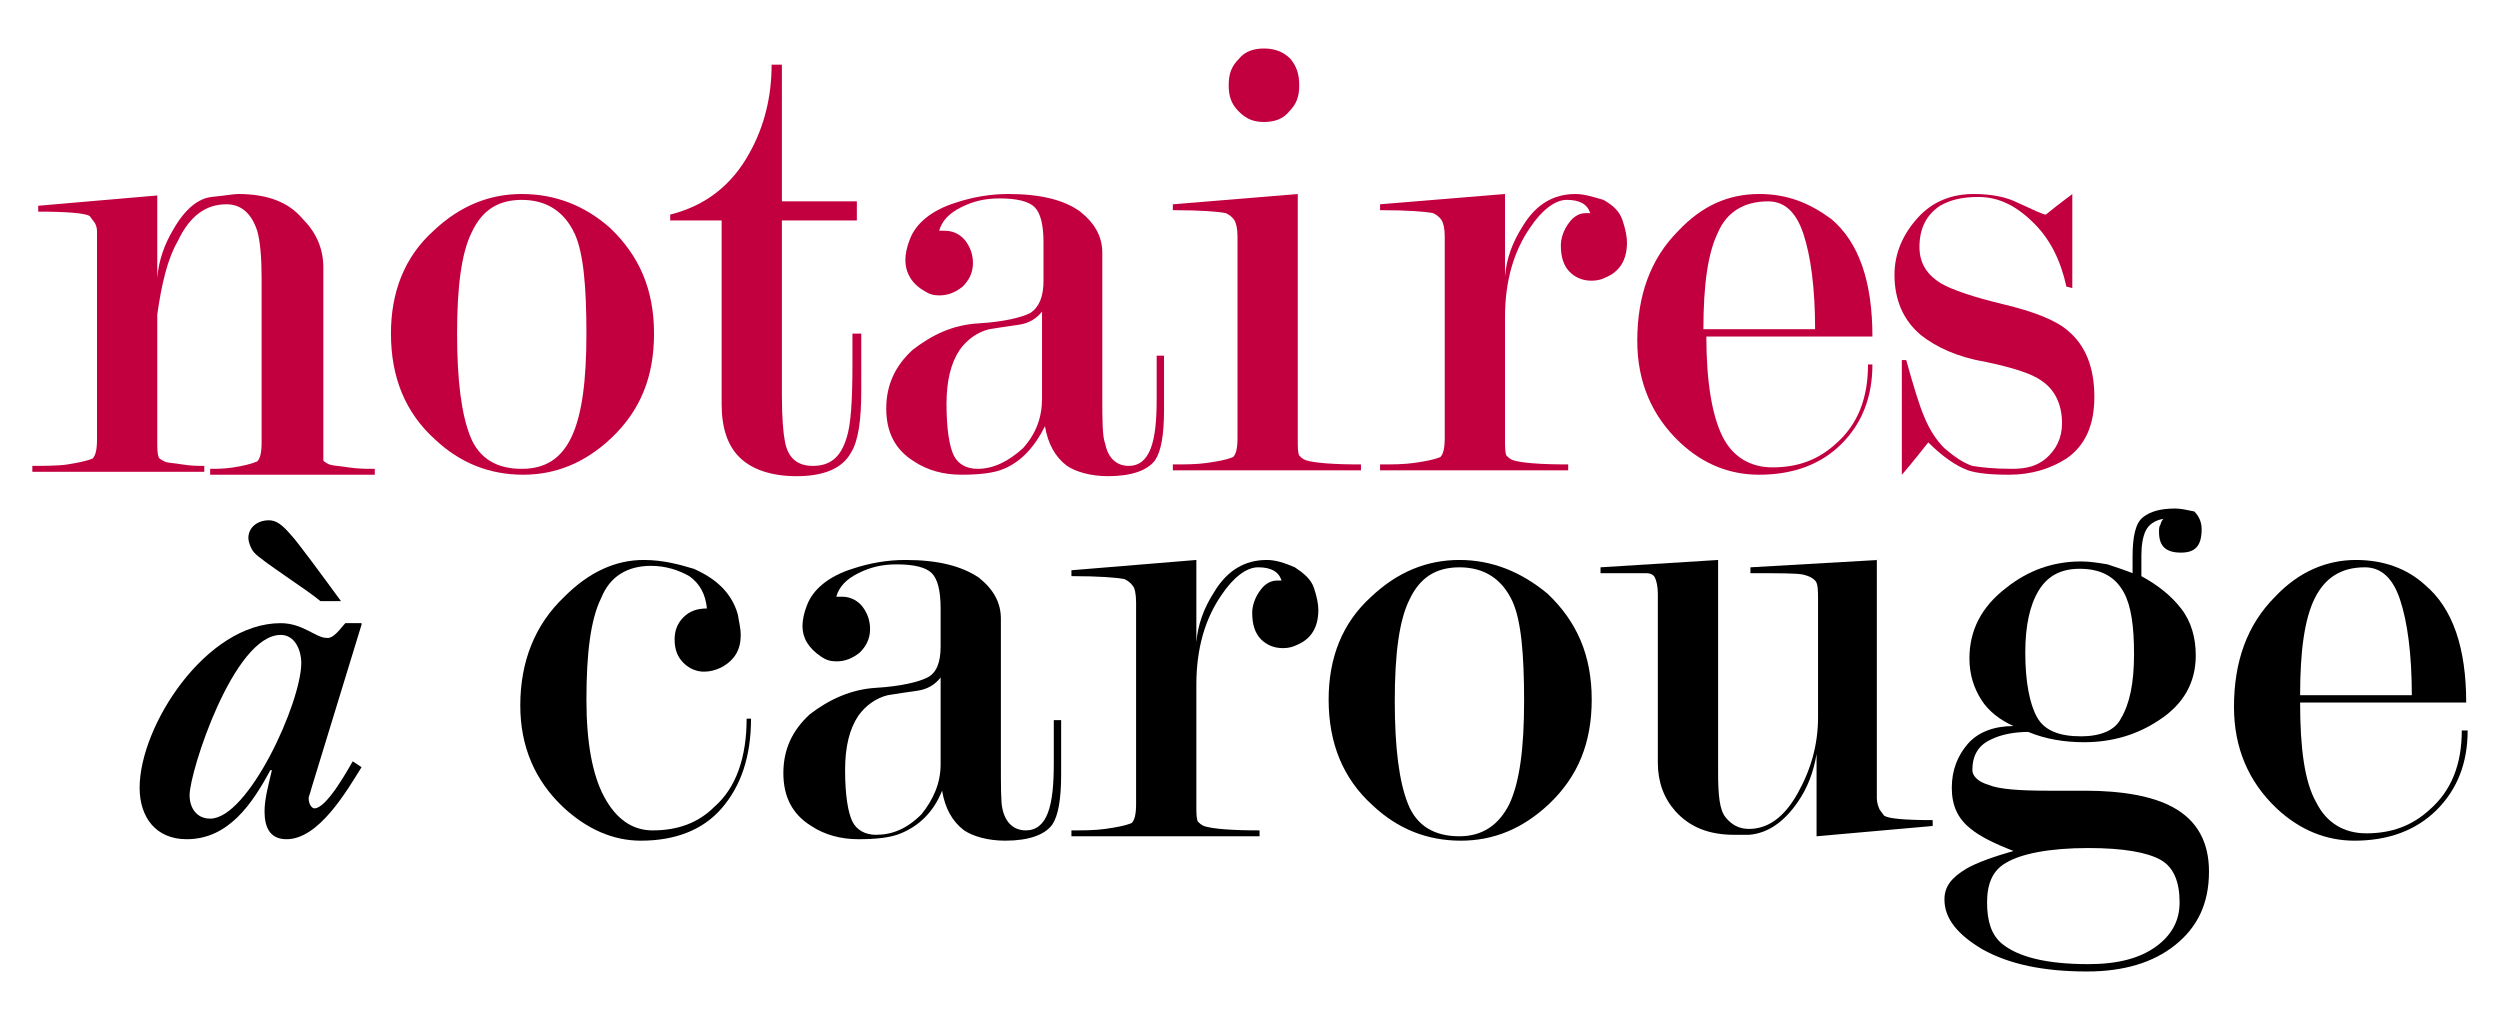
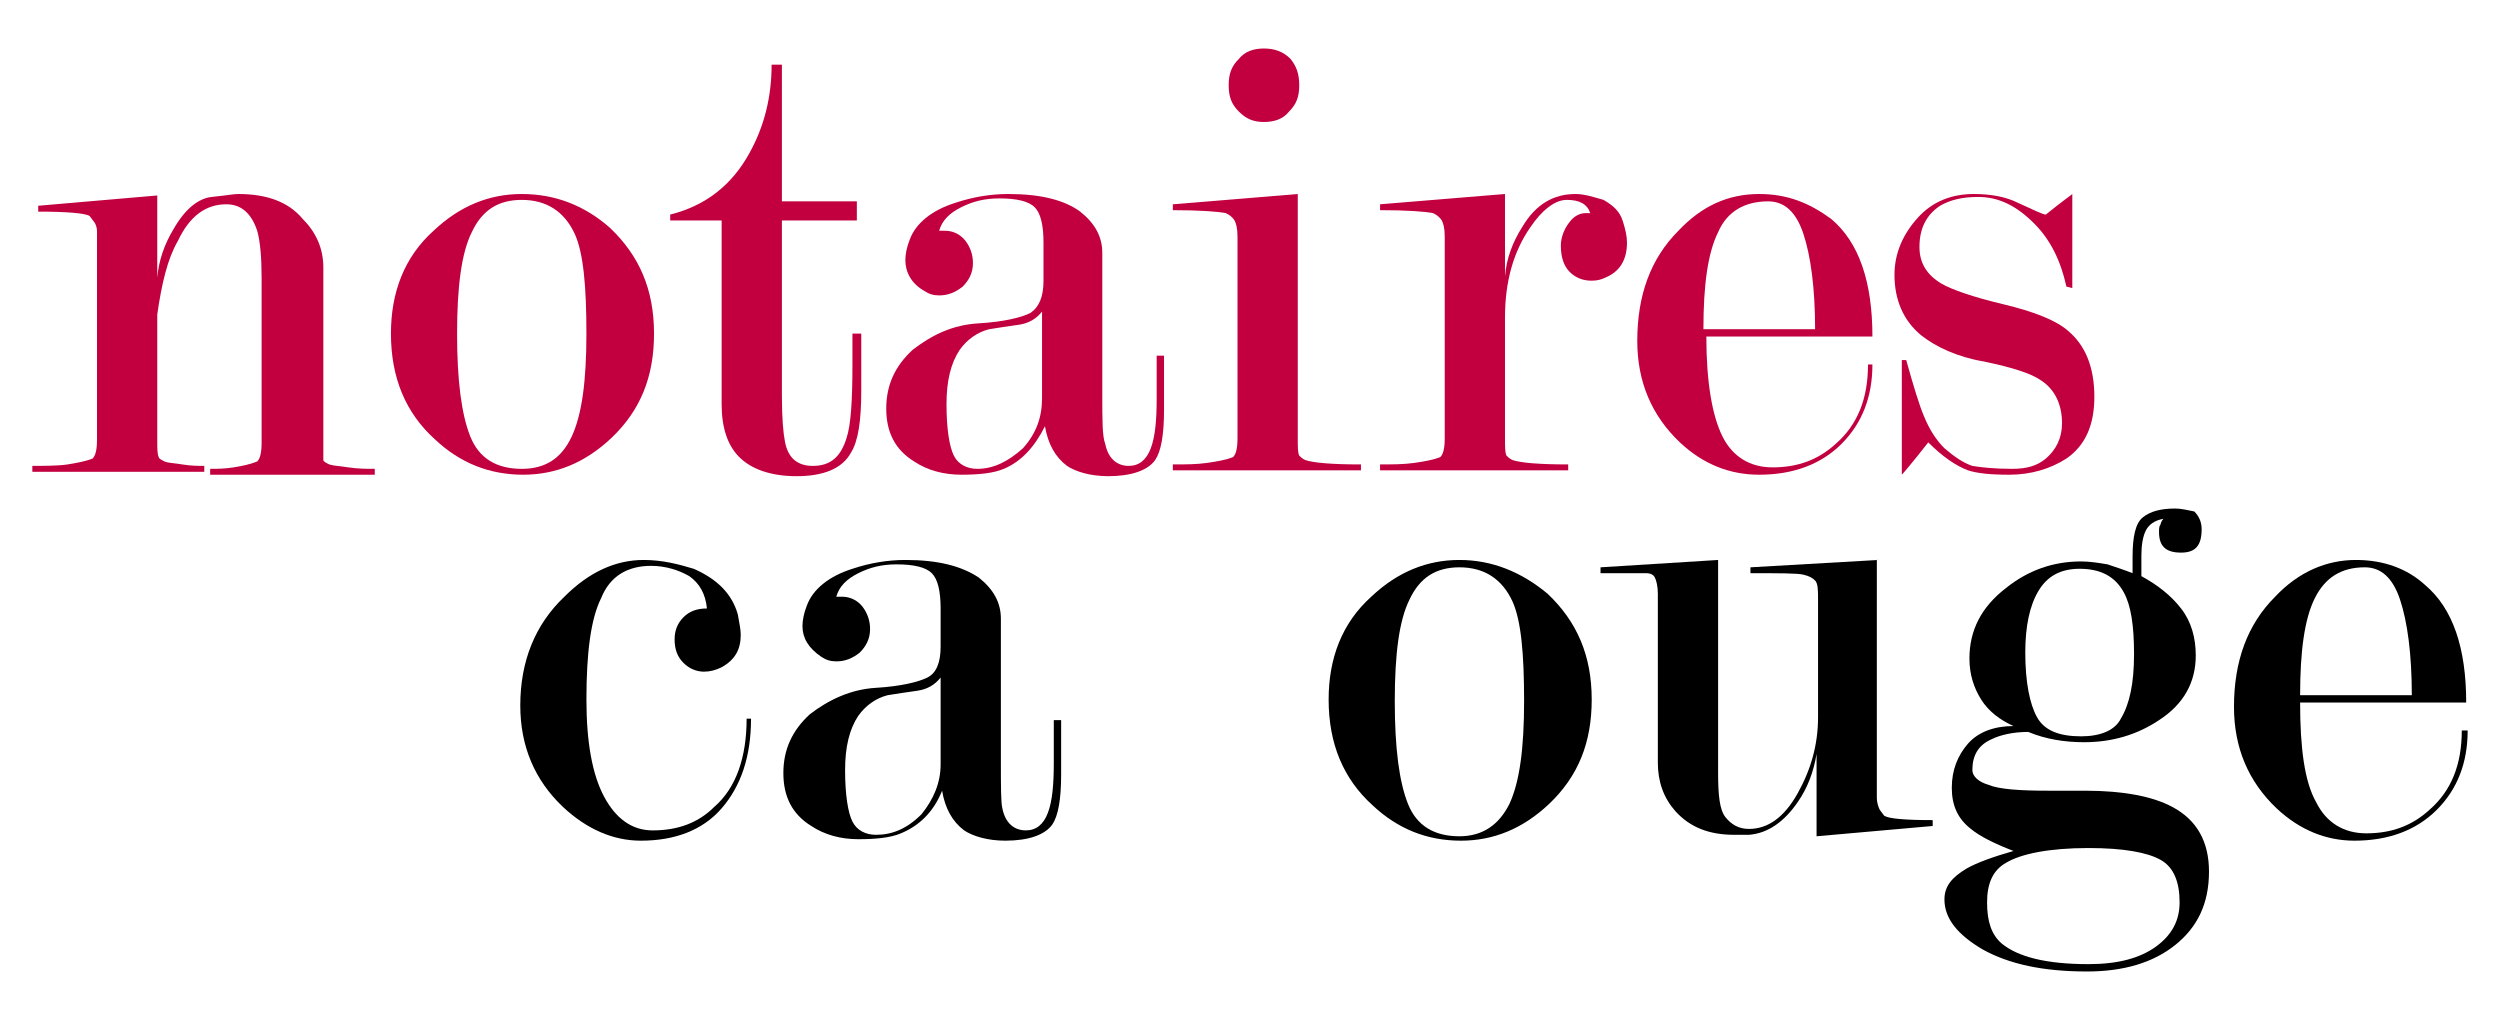
<svg xmlns="http://www.w3.org/2000/svg" version="1.1" x="0px" y="0px" viewBox="0 0 170.1 69" style="enable-background:new 0 0 170.1 69;" xml:space="preserve">
  <style type="text/css">
	.Voûte _x002D__x0020_Vert{fill:url(#SVGID_1_);stroke:#FFFFFF;stroke-width:0.25;stroke-miterlimit:1;}
	.st0{fill:#C3003F;}
</style>
  <linearGradient id="SVGID_1_" gradientUnits="userSpaceOnUse" x1="0" y1="83.543" x2="0.707" y2="82.836">
    <stop offset="0" style="stop-color:#259E2E" />
    <stop offset="0.983" style="stop-color:#1C381D" />
  </linearGradient>
  <g id="logo">
    <g>
-       <path d="M24.6,42.5l-3.4,11.1c-0.1,0.4-0.2,0.6-0.2,0.7c0,0.4,0.2,0.7,0.4,0.7c0.8,0,2.2-2.5,2.6-3.2l0.6,0.4    c-1,1.6-2.9,4.9-5.1,4.9c-1.2,0-1.5-0.9-1.5-1.9c0-0.9,0.3-1.9,0.5-2.8h-0.1c-1.2,2.2-2.8,4.7-5.7,4.7c-2.1,0-3.2-1.5-3.2-3.5    c0-4.2,4.5-11.2,9.6-11.2c1.5,0,2.4,1,3.1,1c0.5,0.1,1-0.7,1.3-1H24.6z M12.9,54.1c0,0.9,0.5,1.6,1.4,1.6c2.6,0,6.2-7.9,6.2-10.6    c0-0.8-0.4-1.9-1.4-1.9C15.9,43.2,12.9,52.5,12.9,54.1z M21.8,40.9c-0.8-0.7-4.1-2.8-4.5-3.3c-0.2-0.2-0.4-0.7-0.4-1    c0-0.7,0.6-1.2,1.4-1.2c0.5,0,0.9,0.3,1.5,1c0.4,0.4,2.3,3,3.4,4.5H21.8z" />
-     </g>
+       </g>
    <path class="st0" d="M16.2,13.2c-0.3,0-0.8,0.1-1.8,0.2c-0.9,0.1-1.8,0.8-2.6,2.2c-0.6,1-1,2.1-1.1,3.3v-5.6l-8.1,0.7l0,0.4   c1.9,0,3.2,0.1,3.5,0.3l0.3,0.4c0.1,0.1,0.2,0.4,0.2,0.6c0,0.3,0,0.5,0,0.8v13.4c0,0.7-0.1,1.1-0.3,1.3c-0.5,0.2-1.1,0.3-1.7,0.4   c-0.6,0.1-1.8,0.1-2.4,0.1l0,0.4l11.7,0v-0.4c-0.4,0-0.9,0-1.5-0.1c-0.6-0.1-1-0.1-1.2-0.2c-0.2-0.1-0.4-0.2-0.4-0.3   c-0.1-0.2-0.1-0.6-0.1-1.1v-8.6c0.3-2.1,0.7-3.8,1.4-5c0.8-1.7,1.9-2.5,3.3-2.5c1,0,1.7,0.6,2.1,1.8c0.2,0.7,0.3,1.8,0.3,3.2v11.2   c0,0.7-0.1,1.1-0.3,1.3c-0.5,0.2-1,0.3-1.6,0.4c-0.6,0.1-1.2,0.1-1.6,0.1v0.4h11.2v-0.4c-0.6,0-1.1,0-1.8-0.1   c-0.6-0.1-1-0.1-1.3-0.2c-0.2-0.1-0.4-0.2-0.4-0.3C22,30.8,22,30.4,22,29.8V18.2c0-1.3-0.5-2.4-1.4-3.3   C19.6,13.7,18.1,13.2,16.2,13.2" />
    <path class="st0" d="M35.5,13.2c-2.2,0-4.2,0.8-6,2.5c-2,1.8-2.9,4.2-2.9,7c0,3,1,5.4,3,7.2c1.7,1.6,3.7,2.4,6,2.4   c2.2,0,4.2-0.8,6-2.5c2-1.9,2.9-4.2,2.9-7.1c0-3-1-5.3-3-7.2C39.8,14,37.8,13.2,35.5,13.2 M35.5,31.9c-1.7,0-2.9-0.7-3.5-2.2   c-0.6-1.5-0.9-3.8-0.9-7c0-3.2,0.3-5.5,1-6.9c0.7-1.5,1.8-2.2,3.4-2.2c1.7,0,2.9,0.8,3.6,2.3c0.6,1.3,0.8,3.6,0.8,6.8   c0,3.2-0.3,5.5-1,7C38.2,31.2,37.1,31.9,35.5,31.9" />
    <path class="st0" d="M53.2,4.4h-0.7c0,2.2-0.5,4.2-1.5,6c-1.2,2.2-3,3.6-5.4,4.2V15h3.5v12.5c0,1.6,0.4,2.8,1.2,3.6   c0.8,0.8,2.1,1.3,3.9,1.3c1.8,0,3.1-0.5,3.7-1.6c0.5-0.8,0.7-2.2,0.7-4.2c0-0.6,0-1.3,0-1.9v-2H58v2.1c0,2.4-0.1,4.1-0.4,5   c-0.4,1.3-1.1,1.9-2.3,1.9c-1,0-1.7-0.5-1.9-1.7c-0.1-0.5-0.2-1.5-0.2-3.1V15h5.1v-1.3h-5.1V4.4z" />
    <path class="st0" d="M68.6,13.2c-1.2,0-2.4,0.2-3.6,0.6c-1.6,0.5-2.7,1.4-3.1,2.5c-0.2,0.5-0.3,1-0.3,1.4c0,0.8,0.4,1.6,1.3,2.1   c0.3,0.2,0.6,0.3,1,0.3c0.6,0,1.1-0.2,1.6-0.6c0.4-0.4,0.7-0.9,0.7-1.6c0-0.6-0.2-1.1-0.5-1.5c-0.3-0.4-0.8-0.7-1.4-0.7   c-0.2,0-0.3,0-0.4,0c0.2-0.7,0.7-1.2,1.5-1.6c0.8-0.4,1.6-0.6,2.6-0.6c1.2,0,2,0.2,2.4,0.6c0.4,0.4,0.6,1.2,0.6,2.4v2.6   c0,1.1-0.3,1.8-0.9,2.2c-0.6,0.3-1.8,0.6-3.5,0.7c-1.8,0.1-3.2,0.8-4.5,1.8c-1.2,1.1-1.8,2.4-1.8,4c0,1.6,0.6,2.8,1.9,3.6   c0.9,0.6,2,0.9,3.2,0.9c1.2,0,2.2-0.1,2.9-0.4c1.2-0.5,2.1-1.5,2.8-2.9c0.2,1.2,0.7,2.1,1.5,2.7c0.6,0.4,1.6,0.7,2.8,0.7   c1.6,0,2.7-0.4,3.2-1.1c0.4-0.6,0.6-1.7,0.6-3.4c0-0.6,0-1.1,0-1.8v-1.9h-0.5v0.4c0,0.4,0,0.9,0,1.3c0,0.4,0,0.8,0,1.2   c0,1.5-0.1,2.6-0.4,3.4c-0.3,0.8-0.8,1.2-1.5,1.2c-0.8,0-1.4-0.5-1.6-1.5C75,29.7,75,28.6,75,26.9v-9.7c0-1.1-0.5-2-1.5-2.8   C72.4,13.6,70.8,13.2,68.6,13.2 M66.5,31.9c-0.7,0-1.3-0.3-1.6-0.9c-0.3-0.6-0.5-1.8-0.5-3.5c0-1.6,0.3-2.8,0.9-3.7   c0.5-0.7,1.2-1.2,2-1.4c0.6-0.1,1.3-0.2,2-0.3c0.7-0.1,1.2-0.4,1.6-0.9v5.9c0,1.3-0.4,2.4-1.3,3.4C68.6,31.4,67.6,31.9,66.5,31.9" />
    <path class="st0" d="M86,3.3c-0.7,0-1.3,0.2-1.7,0.7c-0.5,0.5-0.7,1-0.7,1.8s0.2,1.3,0.7,1.8c0.5,0.5,1,0.7,1.7,0.7   c0.7,0,1.3-0.2,1.7-0.7c0.5-0.5,0.7-1,0.7-1.8S88.2,4.5,87.8,4C87.3,3.5,86.7,3.3,86,3.3 M88.3,13.2l-8.5,0.7v0.4   c1.9,0,3.1,0.1,3.6,0.2c0.2,0.1,0.4,0.2,0.6,0.5c0.1,0.2,0.2,0.5,0.2,1.1v13.7c0,0.7-0.1,1.1-0.3,1.3c-0.5,0.2-1.1,0.3-1.8,0.4   c-0.7,0.1-1.5,0.1-2.3,0.1v0.4h12.8v-0.4c-1.9,0-3.2-0.1-3.8-0.3c-0.2-0.1-0.3-0.2-0.4-0.3c-0.1-0.2-0.1-0.6-0.1-1.1V13.2z" />
    <path class="st0" d="M107.2,13.2c-1.5,0-2.7,0.7-3.6,2.2c-0.7,1.1-1.1,2.2-1.2,3.4v-5.6l-8.5,0.7v0.4c1.9,0,3.1,0.1,3.6,0.2   c0.2,0.1,0.4,0.2,0.6,0.5c0.1,0.2,0.2,0.5,0.2,1.1v13.7c0,0.7-0.1,1.1-0.3,1.3c-0.5,0.2-1.1,0.3-1.8,0.4c-0.7,0.1-1.5,0.1-2.3,0.1   v0.4h12.8v-0.4c-1.9,0-3.2-0.1-3.8-0.3c-0.2-0.1-0.3-0.2-0.4-0.3c-0.1-0.2-0.1-0.6-0.1-1.2v-8.2c0-2.5,0.6-4.5,1.7-6.1   c0.8-1.2,1.7-1.9,2.5-1.9c0.9,0,1.4,0.3,1.6,0.9c-0.1,0-0.2,0-0.3,0c-0.4,0-0.8,0.2-1.1,0.6c-0.4,0.5-0.6,1.1-0.6,1.6   c0,0.8,0.2,1.4,0.6,1.8c0.4,0.4,0.9,0.6,1.5,0.6c0.4,0,0.7-0.1,0.9-0.2c1-0.4,1.5-1.2,1.5-2.4c0-0.4-0.1-0.9-0.3-1.5   c-0.2-0.6-0.6-1-1.3-1.4C108.4,13.4,107.8,13.2,107.2,13.2" />
    <path class="st0" d="M119.7,13.2c-2.1,0-3.9,0.8-5.5,2.5c-1.9,1.9-2.8,4.4-2.8,7.5c0,2.8,1,5.1,2.9,6.9c1.6,1.5,3.4,2.2,5.4,2.2   c2.3,0,4.2-0.7,5.6-2.1c1.4-1.4,2.1-3.2,2.1-5.4h-0.3c0,2.3-0.7,4.1-2.2,5.4c-1.2,1.1-2.6,1.6-4.3,1.6c-1.5,0-2.7-0.7-3.4-2.1   c-0.7-1.4-1.1-3.7-1.1-6.8h11.3c0-3.7-0.9-6.4-2.8-8C123.1,13.8,121.6,13.2,119.7,13.2 M115.9,22.4c0-3,0.3-5.2,1-6.6   c0.6-1.4,1.8-2.1,3.4-2.1c1.1,0,1.9,0.7,2.4,2.2c0.5,1.5,0.8,3.7,0.8,6.5H115.9z" />
    <path class="st0" d="M141,13.2c-0.1,0.1-0.7,0.5-1.8,1.4c-0.2,0-0.8-0.3-1.9-0.8c-0.8-0.4-1.8-0.6-3-0.6c-1.5,0-2.8,0.5-3.8,1.6   c-1,1.1-1.6,2.4-1.6,3.9c0,1.7,0.6,3.1,1.8,4.1c1,0.8,2.5,1.5,4.3,1.8c1.9,0.4,3.2,0.8,3.9,1.3c0.9,0.6,1.4,1.6,1.4,2.9   c0,1-0.4,1.8-1.1,2.4c-0.6,0.5-1.3,0.7-2.3,0.7c-1.2,0-2.1-0.1-2.7-0.2c-0.6-0.2-1.2-0.6-1.9-1.2c-0.5-0.5-1-1.2-1.4-2.2   c-0.3-0.7-0.7-2-1.2-3.8h-0.3v7.8c0.1-0.1,0.7-0.8,1.8-2.2c1,1,1.9,1.6,2.7,1.9c0.6,0.2,1.5,0.3,2.8,0.3c1.5,0,2.8-0.4,3.9-1.1   c1.3-0.9,1.9-2.3,1.9-4.2c0-2-0.6-3.5-1.8-4.5c-0.8-0.7-2.3-1.3-4.4-1.8c-2.1-0.5-3.5-1-4.2-1.4c-1-0.6-1.5-1.4-1.5-2.5   c0-1.3,0.5-2.2,1.4-2.8c0.7-0.4,1.5-0.6,2.6-0.6c1.4,0,2.6,0.6,3.8,1.8c1.1,1.1,1.8,2.5,2.2,4.3l0.4,0.1V13.2z" />
    <path d="M43.8,38.1c-1.9,0-3.7,0.8-5.4,2.5c-2,1.9-3,4.4-3,7.4c0,2.8,1,5.1,2.9,6.9c1.6,1.5,3.4,2.3,5.3,2.3c2.3,0,4.2-0.7,5.5-2.2   c1.3-1.5,2-3.5,2-6.1h-0.3c0,2.6-0.7,4.7-2.2,6c-1.1,1.1-2.5,1.6-4.2,1.6c-1.4,0-2.5-0.8-3.3-2.3c-0.8-1.5-1.2-3.7-1.2-6.6   c0-3.2,0.3-5.5,1-6.9c0.6-1.5,1.8-2.2,3.4-2.2c1,0,1.9,0.3,2.6,0.7c0.7,0.5,1.1,1.2,1.2,2.2c-0.7,0-1.2,0.2-1.6,0.6   c-0.4,0.4-0.6,0.9-0.6,1.5c0,0.7,0.2,1.2,0.6,1.6c0.4,0.4,0.9,0.6,1.4,0.6c0.4,0,0.8-0.1,1.2-0.3c0.9-0.5,1.3-1.2,1.3-2.2   c0-0.4-0.1-0.8-0.2-1.4c-0.4-1.4-1.4-2.4-3-3.1C46.2,38.4,45.1,38.1,43.8,38.1" />
    <path d="M61.6,38.1c-1.2,0-2.4,0.2-3.6,0.6c-1.6,0.5-2.7,1.4-3.1,2.5c-0.2,0.5-0.3,1-0.3,1.4c0,0.8,0.4,1.5,1.3,2.1   c0.3,0.2,0.6,0.3,1,0.3c0.6,0,1.1-0.2,1.6-0.6c0.4-0.4,0.7-0.9,0.7-1.6c0-0.6-0.2-1.1-0.5-1.5c-0.3-0.4-0.8-0.7-1.4-0.7   c-0.2,0-0.3,0-0.4,0c0.2-0.7,0.7-1.2,1.5-1.6c0.8-0.4,1.6-0.6,2.6-0.6c1.2,0,2,0.2,2.4,0.6c0.4,0.4,0.6,1.2,0.6,2.4v2.6   c0,1.1-0.3,1.8-0.9,2.1c-0.6,0.3-1.8,0.6-3.5,0.7c-1.7,0.1-3.2,0.8-4.5,1.8c-1.2,1.1-1.8,2.4-1.8,4c0,1.6,0.6,2.8,1.9,3.6   c0.9,0.6,2,0.9,3.2,0.9c1.2,0,2.2-0.1,2.9-0.4c1.2-0.5,2.2-1.4,2.8-2.9c0.2,1.2,0.7,2.1,1.5,2.7c0.6,0.4,1.6,0.7,2.8,0.7   c1.6,0,2.7-0.4,3.2-1.1c0.4-0.6,0.6-1.7,0.6-3.4c0-0.6,0-1.1,0-1.8v-1.9h-0.5v0.4c0,0.4,0,0.9,0,1.3c0,0.4,0,0.8,0,1.2   c0,1.5-0.1,2.6-0.4,3.4c-0.3,0.8-0.8,1.2-1.5,1.2c-0.8,0-1.4-0.5-1.6-1.5c-0.1-0.4-0.1-1.5-0.1-3.2v-9.7c0-1.1-0.5-2-1.5-2.8   C65.4,38.5,63.8,38.1,61.6,38.1 M59.6,56.8c-0.7,0-1.3-0.3-1.6-0.9c-0.3-0.6-0.5-1.8-0.5-3.5c0-1.6,0.3-2.8,0.9-3.7   c0.5-0.7,1.2-1.2,2-1.4c0.6-0.1,1.3-0.2,2-0.3c0.7-0.1,1.2-0.4,1.6-0.9v5.9c0,1.3-0.5,2.4-1.3,3.4C61.7,56.4,60.7,56.8,59.6,56.8" />
-     <path d="M86.2,38.1c-1.5,0-2.7,0.7-3.6,2.2c-0.7,1.1-1.1,2.2-1.2,3.4v-5.6l-8.5,0.7v0.4c1.9,0,3.1,0.1,3.6,0.2   c0.2,0.1,0.4,0.2,0.6,0.5c0.1,0.1,0.2,0.5,0.2,1.1v13.7c0,0.7-0.1,1.1-0.3,1.3c-0.5,0.2-1.1,0.3-1.8,0.4c-0.7,0.1-1.5,0.1-2.3,0.1   v0.4h12.8v-0.4c-1.9,0-3.2-0.1-3.8-0.3c-0.2-0.1-0.3-0.2-0.4-0.3c-0.1-0.2-0.1-0.6-0.1-1.1v-8.2c0-2.5,0.6-4.5,1.7-6.1   c0.8-1.2,1.7-1.9,2.5-1.9c0.9,0,1.4,0.3,1.6,0.9c-0.1,0-0.2,0-0.3,0c-0.4,0-0.8,0.2-1.1,0.6c-0.4,0.5-0.6,1.1-0.6,1.6   c0,0.8,0.2,1.4,0.6,1.8c0.4,0.4,0.9,0.6,1.5,0.6c0.4,0,0.7-0.1,0.9-0.2c1-0.4,1.5-1.2,1.5-2.4c0-0.4-0.1-0.9-0.3-1.5   c-0.2-0.6-0.7-1-1.3-1.4C87.4,38.3,86.8,38.1,86.2,38.1" />
    <path d="M99.3,38.1c-2.2,0-4.2,0.8-6,2.5c-2,1.8-2.9,4.2-2.9,7c0,3,1,5.4,3,7.2c1.7,1.6,3.7,2.4,6,2.4c2.2,0,4.2-0.8,6-2.5   c2-1.9,2.9-4.2,2.9-7.1c0-3-1-5.3-3-7.2C103.5,38.9,101.5,38.1,99.3,38.1 M99.3,56.9c-1.7,0-2.9-0.7-3.5-2.2   c-0.6-1.5-0.9-3.8-0.9-7c0-3.2,0.3-5.5,1-6.9c0.7-1.5,1.8-2.2,3.4-2.2c1.7,0,2.9,0.8,3.6,2.3c0.6,1.3,0.8,3.6,0.8,6.8   c0,3.2-0.3,5.5-1,7C102,56.1,100.9,56.9,99.3,56.9" />
    <path d="M127.8,38.1l-8.7,0.5V39c2,0,3.2,0,3.6,0.1c0.4,0.1,0.6,0.2,0.8,0.4c0.2,0.2,0.2,0.7,0.2,1.3v8c0,1.9-0.5,3.6-1.4,5.2   c-0.9,1.6-2,2.4-3.3,2.4c-0.7,0-1.2-0.3-1.6-0.8c-0.4-0.5-0.5-1.5-0.5-3V38.1l-8,0.5V39h1c1.1,0,1.8,0,2.1,0c0.3,0,0.5,0.1,0.6,0.3   c0.1,0.2,0.2,0.6,0.2,1.1v11.5c0,1.3,0.4,2.4,1.2,3.3c1,1.1,2.3,1.6,4,1.6h0.5c0.2,0,0.4,0,0.5,0c1.3-0.1,2.4-0.9,3.3-2.2   c0.7-1,1.1-2.1,1.3-3.3v5.6l7.9-0.7v-0.4c-1.9,0-3-0.1-3.3-0.3l-0.3-0.4c-0.1-0.2-0.2-0.5-0.2-0.8c0-0.4,0-0.8,0-1.1V38.1z" />
    <path d="M148,34.6c-1,0-1.7,0.2-2.2,0.6c-0.5,0.4-0.7,1.3-0.7,2.7V39c-0.5-0.2-1.1-0.4-1.7-0.6c-0.6-0.1-1.2-0.2-1.8-0.2   c-1.9,0-3.6,0.6-5.1,1.8c-1.7,1.3-2.5,2.9-2.5,4.8c0,1.1,0.3,2,0.8,2.8c0.5,0.8,1.3,1.4,2.2,1.8c-1.3,0-2.4,0.4-3.1,1.2   c-0.7,0.8-1.1,1.8-1.1,3c0,1.2,0.4,2.1,1.3,2.8c0.6,0.5,1.6,1,2.9,1.5c-1.4,0.4-2.5,0.8-3.2,1.2c-1,0.6-1.5,1.2-1.5,2.1   c0,1.3,0.9,2.4,2.6,3.4c1.8,1,4.1,1.5,7.1,1.5c2.5,0,4.5-0.6,6-1.8c1.5-1.2,2.3-2.8,2.3-5c0-2-0.8-3.5-2.5-4.4   c-1.3-0.7-3.3-1.1-5.9-1.1h-2.5c-2,0-3.4-0.1-4.1-0.4c-0.7-0.2-1.1-0.6-1.1-1c0-1,0.4-1.7,1.3-2.1c0.6-0.3,1.5-0.5,2.5-0.5   c1.2,0.5,2.5,0.7,3.8,0.7c1.9,0,3.6-0.5,5.1-1.5c1.7-1.1,2.5-2.6,2.5-4.4c0-1.2-0.3-2.3-1-3.2c-0.7-0.9-1.6-1.6-2.7-2.2   c0-0.3,0-0.7,0-1.4c0-0.7,0.1-1.3,0.3-1.7c0.2-0.4,0.6-0.7,1.2-0.8c-0.1,0.1-0.2,0.3-0.2,0.4c-0.1,0.1-0.1,0.3-0.1,0.5   c0,1,0.5,1.4,1.5,1.4c1,0,1.4-0.5,1.4-1.6c0-0.5-0.2-0.9-0.5-1.2C148.8,34.7,148.4,34.6,148,34.6 M141.6,50.1c-1.5,0-2.5-0.4-3-1.3   c-0.5-0.9-0.8-2.4-0.8-4.4c0-1.8,0.3-3.2,0.9-4.2c0.6-1,1.5-1.5,2.8-1.5c1.4,0,2.4,0.5,3,1.6c0.5,0.9,0.7,2.3,0.7,4.2   c0,2-0.3,3.4-0.9,4.4C143.9,49.7,142.9,50.1,141.6,50.1 M142.1,65.6c-2.9,0-4.8-0.5-5.9-1.4c-0.7-0.6-1-1.5-1-2.8   c0-1.3,0.4-2.2,1.3-2.7c1-0.6,2.9-1,5.6-1c2.4,0,4,0.3,4.9,0.8c0.9,0.5,1.3,1.5,1.3,2.9c0,1.2-0.5,2.2-1.6,3   C145.6,65.2,144.1,65.6,142.1,65.6" />
    <path d="M160.3,38.1c-2,0-3.9,0.8-5.5,2.5c-1.9,1.9-2.8,4.4-2.8,7.5c0,2.8,1,5.1,2.9,6.9c1.6,1.5,3.4,2.2,5.3,2.2   c2.3,0,4.2-0.7,5.6-2.1c1.4-1.4,2.1-3.2,2.1-5.4h-0.4c0,2.3-0.7,4.1-2.2,5.4c-1.2,1.1-2.6,1.6-4.3,1.6c-1.5,0-2.7-0.7-3.4-2.1   c-0.8-1.4-1.1-3.7-1.1-6.8h11.3c0-3.7-0.9-6.4-2.8-8C163.8,38.7,162.2,38.1,160.3,38.1 M156.5,47.3c0-3,0.3-5.2,1-6.6   c0.7-1.4,1.8-2.1,3.4-2.1c1.1,0,1.9,0.7,2.4,2.2c0.5,1.5,0.8,3.7,0.8,6.5H156.5z" />
  </g>
  <g id="repères">
</g>
  <g id="logo_bis">
</g>
  <g id="Calque_1">
</g>
  <g id="ok">
</g>
</svg>